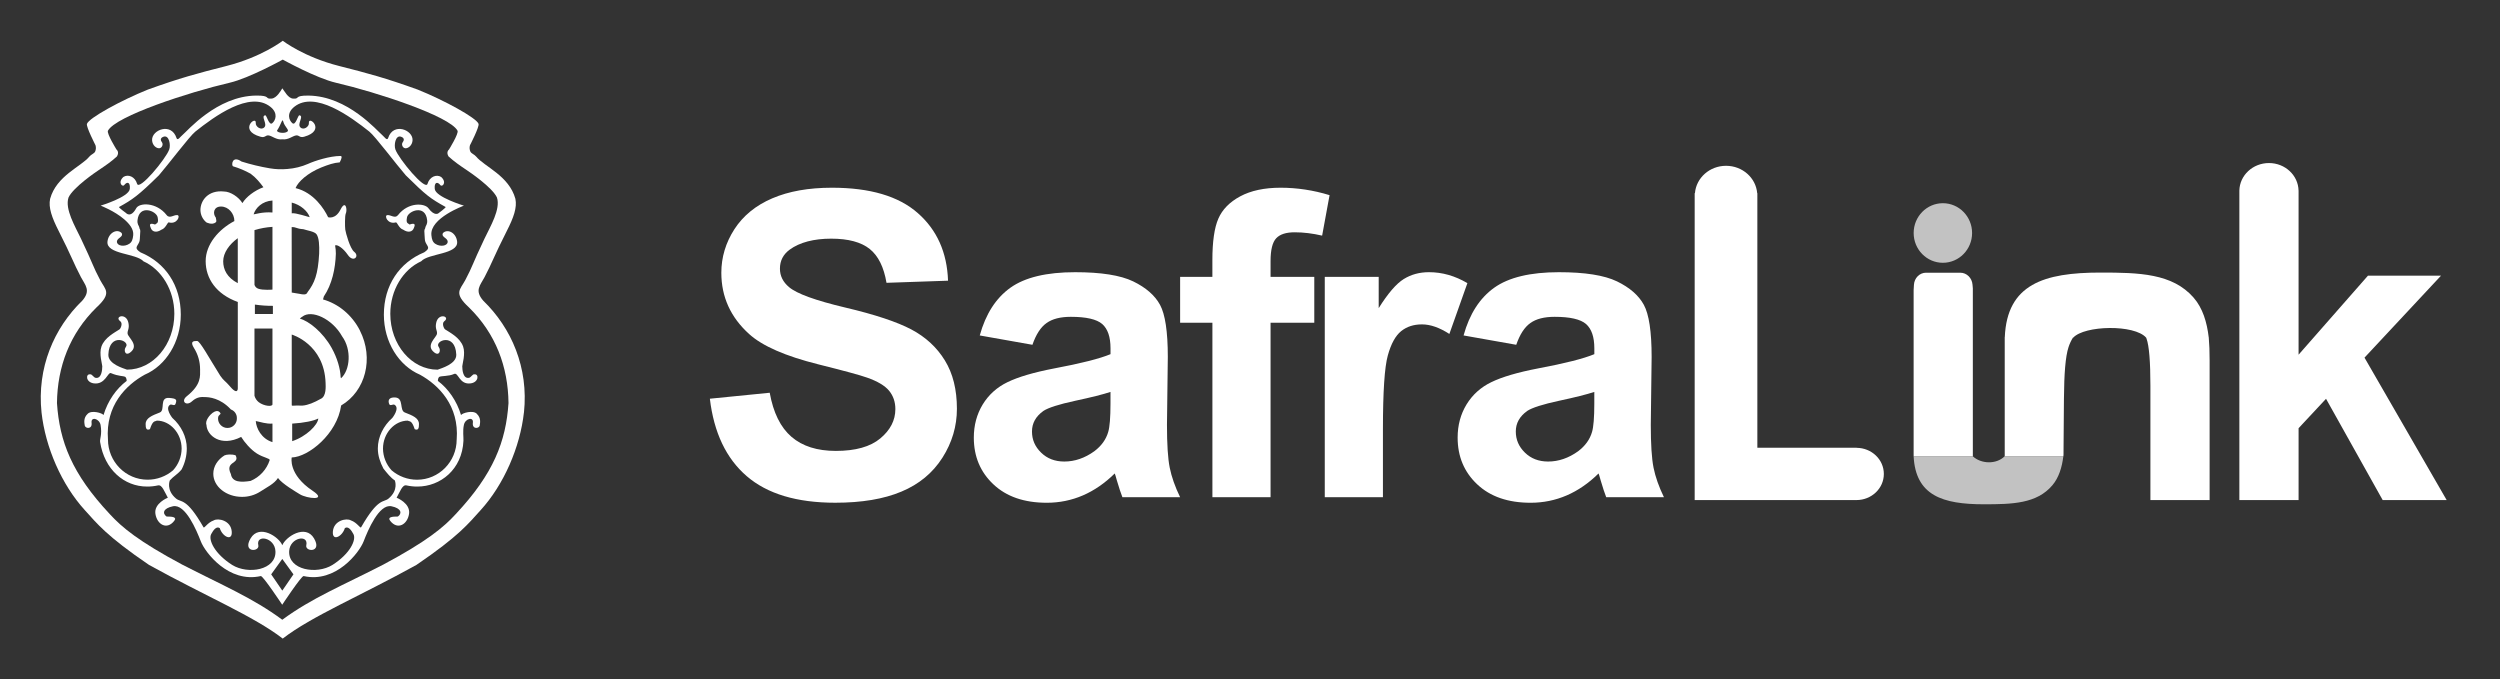
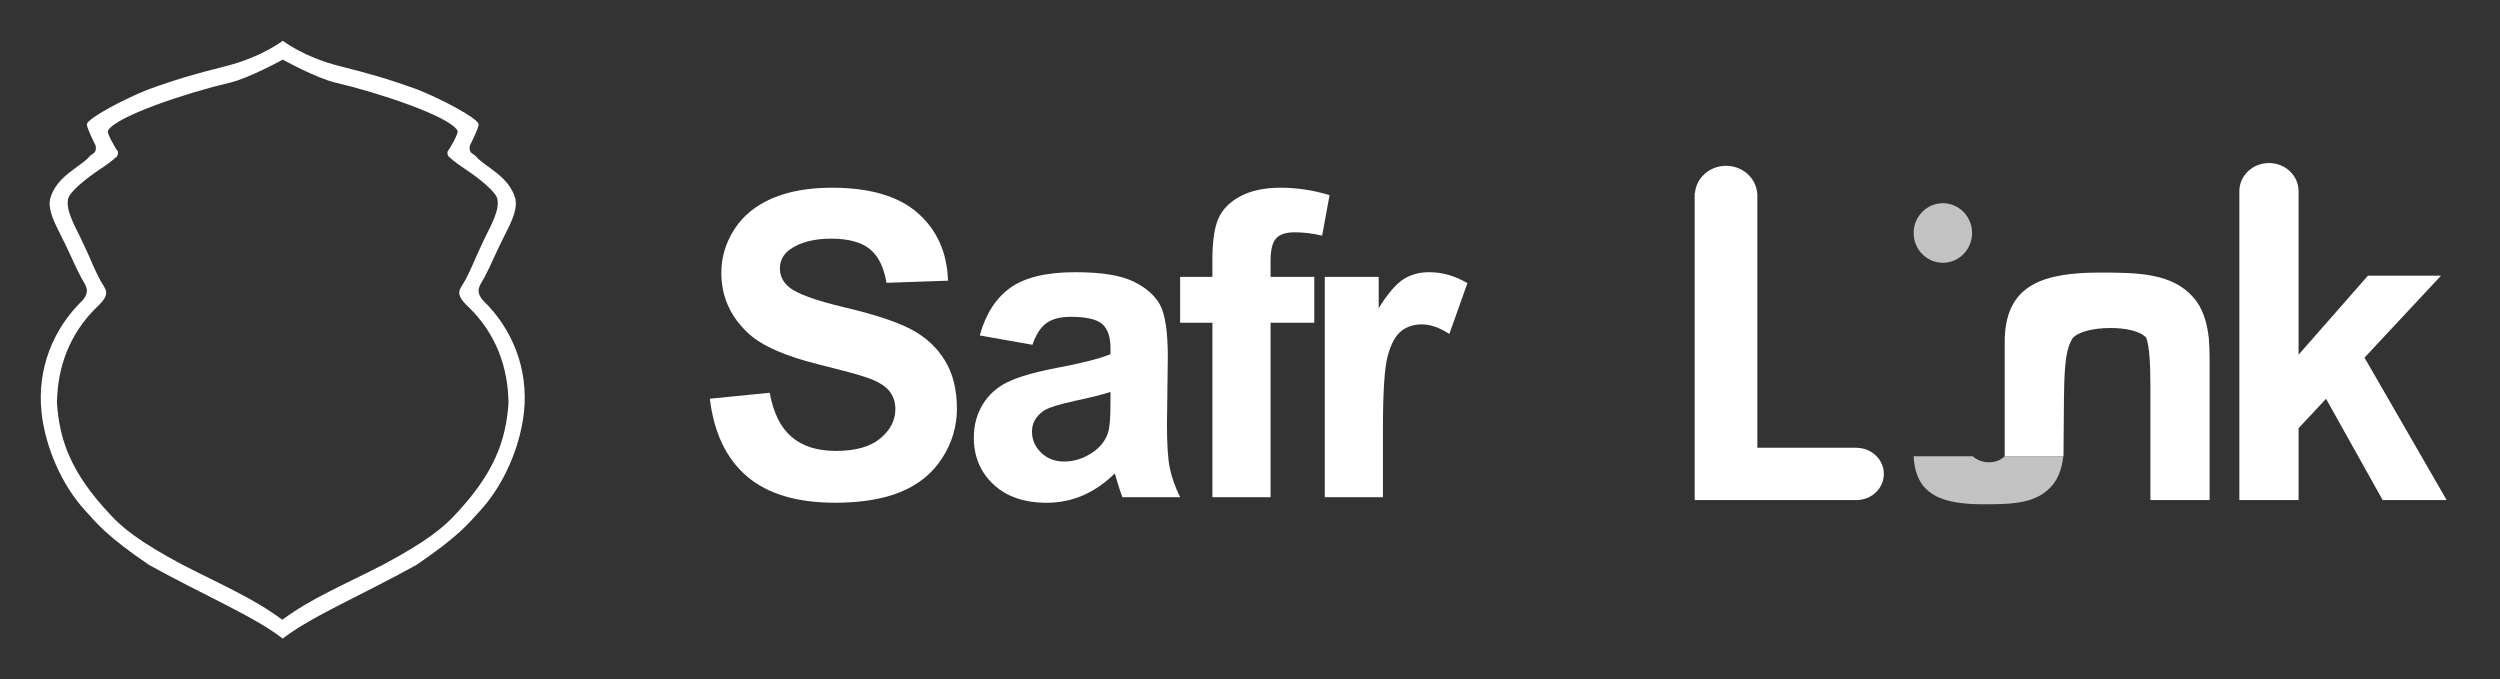
<svg xmlns="http://www.w3.org/2000/svg" width="184" height="50" viewBox="0 0 184 50" fill="none">
  <rect x="0" y="0" width="184" height="50" fill="#333333" stroke="none" />
-   <path fill-rule="evenodd" clip-rule="evenodd" d="M35.094 30.452C34.811 30.169 34.029 30.394 33.932 30.547C33.618 29.503 32.992 28.608 32.227 28.034C32.227 28.034 32.224 27.838 32.319 27.743C32.498 27.647 33.013 27.711 33.424 27.522C33.738 27.377 33.801 28.341 34.653 28.215C35.257 28.125 35.253 27.49 34.905 27.553C34.798 27.519 34.656 27.779 34.528 27.805C34.085 27.9 34.023 27.238 34.023 26.955C34.023 26.828 34.274 26.034 34.085 25.504C33.849 24.835 33.095 24.467 32.761 24.244C32.667 24.183 32.501 23.791 32.7 23.644C33.172 23.298 32.258 22.983 32.101 23.77C32.014 24.205 32.19 24.323 32.162 24.56C32.13 24.843 31.273 25.419 31.973 25.947C32.352 26.231 32.468 25.763 32.289 25.536C31.942 25.095 33.517 24.431 33.582 26.104C33.606 26.798 32.462 27.111 32.209 27.209C30.286 27.209 28.726 25.367 28.726 23.095C28.726 21.338 29.683 19.823 30.995 19.233C31.531 18.635 33.739 18.731 33.645 17.785C33.579 17.139 32.95 16.807 32.601 17.154C32.444 17.469 32.979 17.502 32.948 17.816C32.919 18.108 32.395 18.184 32.034 17.942C31.85 17.819 31.781 17.629 31.75 17.311C31.623 16.051 34.145 15.137 34.145 15.137C34.145 15.137 32.063 14.507 31.999 13.91C31.947 13.408 32.189 13.342 32.411 13.625C32.542 13.794 32.916 13.436 32.472 13.027C32.126 12.806 31.62 13.002 31.465 13.531C31.309 14.061 29.355 11.7 29.103 11.007C28.98 10.671 29.107 9.927 29.512 10.061C29.797 10.157 29.734 10.345 29.639 10.471C29.526 10.623 29.626 10.89 29.829 10.912C30.032 10.934 30.349 10.708 30.365 10.314C30.396 9.557 28.946 8.989 28.567 10.157C28.488 10.399 28.282 10.061 28.126 9.935C27.777 9.655 25.603 7.068 22.703 7.035C21.597 7.024 22.102 7.301 21.566 7.257C21.189 7.225 20.934 6.69 20.778 6.499C20.684 6.656 20.369 7.224 19.99 7.256C19.455 7.3 19.963 7.023 18.855 7.034C15.953 7.067 13.781 9.654 13.432 9.934C13.274 10.057 13.068 10.398 12.99 10.156C12.611 8.989 11.162 9.556 11.193 10.313C11.209 10.707 11.524 10.934 11.728 10.911C11.932 10.887 12.032 10.622 11.918 10.469C11.822 10.347 11.761 10.156 12.044 10.06C12.45 9.925 12.577 10.67 12.454 11.006C12.201 11.698 10.246 14.063 10.09 13.527C9.933 12.991 9.428 12.803 9.081 13.024C8.639 13.433 9.013 13.791 9.142 13.622C9.362 13.339 9.604 13.404 9.553 13.907C9.488 14.506 7.408 15.134 7.408 15.134C7.408 15.134 8.431 15.527 9.142 16.142C9.527 16.475 9.848 16.867 9.805 17.309C9.773 17.627 9.705 17.817 9.521 17.939C9.159 18.185 8.636 18.105 8.607 17.813C8.574 17.5 9.11 17.467 8.953 17.152C8.607 16.804 7.977 17.137 7.909 17.783C7.816 18.729 10.023 18.633 10.558 19.232C11.872 19.821 12.831 21.336 12.831 23.093C12.831 25.364 11.271 27.206 9.347 27.206C9.095 27.111 7.948 26.797 7.975 26.101C8.036 24.43 9.614 25.092 9.265 25.533C9.085 25.763 9.203 26.227 9.58 25.945C10.28 25.419 9.423 24.84 9.391 24.557C9.364 24.318 9.541 24.202 9.453 23.768C9.296 22.98 8.38 23.295 8.853 23.645C9.052 23.792 8.885 24.181 8.791 24.245C8.456 24.468 7.702 24.836 7.466 25.504C7.278 26.037 7.528 26.829 7.528 26.955C7.528 27.238 7.466 27.901 7.024 27.806C6.895 27.779 6.753 27.519 6.645 27.553C6.298 27.492 6.293 28.126 6.897 28.215C7.748 28.337 7.941 27.364 8.159 27.46C8.756 27.714 9.051 27.647 9.23 27.743C9.326 27.838 9.324 28.034 9.324 28.034C8.557 28.608 7.933 29.503 7.619 30.547C7.522 30.395 6.74 30.169 6.457 30.453C6.109 30.768 6.218 31.163 6.236 31.305C6.267 31.556 6.808 31.619 6.74 31.115C6.678 30.642 7.308 30.801 7.402 31.273C7.525 31.998 7.333 32.288 7.369 32.534C7.686 34.551 9.13 35.811 10.824 35.811C11.095 35.813 11.365 35.784 11.629 35.725C11.93 35.653 12.101 36.189 12.353 36.631C12.353 36.631 11.312 37.039 11.439 37.828C11.566 38.616 12.29 39.026 12.825 38.332C13.046 38.049 12.668 38.017 12.259 38.017C11.948 37.797 11.979 37.417 12.731 37.261C13.646 37.072 14.464 39.026 14.781 39.846C15.098 40.665 16.83 42.934 19.195 42.398C19.352 42.363 20.771 44.51 20.771 44.51C20.771 44.51 22.192 42.361 22.349 42.398C24.714 42.934 26.448 40.664 26.763 39.846C27.077 39.027 27.898 37.072 28.812 37.261C29.565 37.417 29.596 37.797 29.285 38.017C28.876 38.017 28.499 38.049 28.718 38.332C29.253 39.026 29.979 38.617 30.105 37.828C30.231 37.038 29.191 36.631 29.191 36.631C29.444 36.189 29.613 35.653 29.915 35.725C30.179 35.784 30.449 35.813 30.72 35.811C32.414 35.811 34.016 34.551 34.11 32.439C34.122 32.193 34.048 31.697 34.142 31.273C34.236 30.8 34.868 30.642 34.804 31.114C34.737 31.619 35.277 31.556 35.309 31.305C35.325 31.162 35.432 30.767 35.087 30.452L35.094 30.452ZM20.401 9.589C20.684 9.178 20.777 8.675 20.84 8.925C20.949 9.355 21.314 9.556 21.156 9.683C20.914 9.876 20.296 9.74 20.401 9.589ZM20.777 43.469L19.959 42.272L20.777 41.138L21.598 42.272L20.777 43.469ZM33.611 32.344C33.611 33.982 32.305 35.308 30.696 35.308C30.009 35.308 29.344 35.063 28.822 34.616C28.422 34.181 28.196 33.614 28.188 33.023C28.188 31.882 29.042 30.958 30.016 30.958C30.143 31.047 30.301 30.897 30.521 31.587C30.805 31.714 30.836 31.481 30.836 31.211C30.836 30.768 30.364 30.579 29.796 30.36C29.38 30.197 29.735 29.305 29.102 29.255C28.693 29.223 28.534 29.413 28.63 29.695C28.691 29.941 28.917 29.715 29.039 29.791C29.45 30.044 28.875 30.759 28.875 30.759C28.222 31.338 27.809 32.155 27.809 33.006C27.809 33.547 27.978 34.023 28.22 34.487C28.5 34.838 28.757 35.163 29.059 35.359C29.059 35.359 29.353 36.064 28.599 36.693C28.22 37.009 27.842 36.598 26.58 38.804C26.515 38.92 26.299 38.465 25.824 38.3C25.508 38.111 24.562 38.3 24.5 39.121C24.438 39.876 25.194 39.499 25.382 38.868C25.624 38.71 25.846 38.997 26.012 39.309C26.241 39.738 25.76 40.759 24.468 41.58C23.301 42.304 21.22 41.958 21.282 40.571C21.33 39.545 22.735 39.309 22.543 40.129C22.43 40.625 23.742 40.697 23.112 39.624C22.482 38.552 21.031 39.501 20.778 40.129C20.526 39.5 19.076 38.552 18.444 39.624C17.812 40.696 19.127 40.625 19.012 40.129C18.823 39.309 20.227 39.545 20.273 40.571C20.334 41.958 18.255 42.304 17.088 41.58C15.799 40.76 15.315 39.738 15.544 39.309C15.711 38.998 15.931 38.71 16.174 38.868C16.363 39.499 17.116 39.876 17.056 39.121C16.995 38.3 16.048 38.111 15.733 38.3C15.257 38.465 15.041 38.92 14.976 38.804C13.714 36.597 13.336 37.009 12.957 36.693C12.204 36.064 12.498 35.359 12.498 35.359C12.769 35.052 13.086 34.901 13.367 34.55C13.616 34.073 13.746 33.543 13.748 33.006C13.748 32.155 13.336 31.338 12.685 30.759C12.685 30.759 12.11 30.044 12.519 29.791C12.642 29.715 12.865 29.942 12.93 29.695C13.024 29.413 12.987 29.331 12.456 29.287C11.701 29.226 12.181 30.196 11.763 30.359C11.196 30.578 10.719 30.768 10.719 31.209C10.719 31.481 10.752 31.713 11.035 31.586C11.257 30.894 11.414 31.047 11.54 30.957C12.515 30.957 13.368 31.881 13.368 33.022C13.361 33.613 13.135 34.181 12.736 34.616C12.213 35.062 11.549 35.307 10.862 35.306C9.252 35.306 7.946 33.98 7.946 32.343C7.755 29.855 9.269 28.341 10.649 27.578C12.199 26.914 13.306 25.184 13.306 23.158C13.306 20.998 12.17 19.33 10.34 18.573C9.848 18.245 10.094 18.171 10.246 17.817C10.299 17.694 10.293 17.515 10.308 17.312C10.355 16.724 10.296 17.005 10.246 16.713C10.228 16.617 10.089 16.511 10.12 16.209C10.246 15.012 11.51 15.525 11.602 15.989C11.697 16.462 11.529 16.414 11.413 16.525C10.877 16.335 11.064 16.678 11.097 16.777C11.192 17.06 11.508 17.16 11.886 16.903C12.201 16.808 12.329 16.341 12.422 16.367C13.027 16.541 13.306 15.863 13.053 15.831C12.801 15.798 12.485 16.115 12.265 15.831C11.506 14.858 10.25 14.91 10.026 15.326C9.615 16.083 9.268 15.673 9.268 15.673C9.268 15.673 8.702 15.266 8.764 15.233C9.741 14.697 10.184 14.39 11.697 12.9C12.359 12.142 13.952 10.022 14.377 9.685C15.765 8.58 18.381 6.659 19.896 7.857C20.499 8.335 20.273 8.865 20.052 9.055C19.8 9.306 19.627 8.441 19.517 8.486C19.169 8.548 19.706 9.117 19.455 9.369C19.22 9.622 18.796 9.316 18.824 9.055C18.885 8.455 17.5 9.591 19.17 10.063C19.527 10.162 19.518 9.94 19.77 9.968C20.023 9.995 20.337 10.315 20.778 10.252C21.22 10.313 21.536 10 21.789 9.968C22.042 9.936 22.034 10.162 22.387 10.063C24.059 9.591 22.67 8.455 22.735 9.055C22.763 9.316 22.338 9.622 22.104 9.369C21.852 9.117 22.387 8.55 22.042 8.486C21.93 8.439 21.759 9.306 21.507 9.055C21.284 8.865 21.06 8.335 21.663 7.857C23.176 6.658 25.794 8.582 27.182 9.685C27.606 10.021 29.199 12.14 29.862 12.9C31.373 14.39 31.659 14.601 32.795 15.233C32.857 15.266 32.258 15.705 32.258 15.705C32.258 15.705 31.975 15.926 31.533 15.326C31.253 14.947 30.051 14.858 29.294 15.831C29.073 16.115 28.758 15.8 28.506 15.831C28.253 15.861 28.532 16.541 29.137 16.367C29.23 16.341 29.357 16.808 29.672 16.903C30.051 17.16 30.366 17.06 30.462 16.777C30.495 16.678 30.682 16.335 30.145 16.525C30.03 16.414 29.862 16.463 29.957 15.989C30.049 15.525 31.313 15.012 31.439 16.209C31.47 16.511 31.329 16.617 31.313 16.713C31.262 17.003 31.203 16.724 31.248 17.312C31.266 17.515 31.259 17.695 31.313 17.817C31.466 18.171 31.711 18.246 31.218 18.573C29.389 19.33 28.253 20.998 28.253 23.158C28.253 25.187 29.358 26.916 30.91 27.578C32.289 28.341 33.802 29.855 33.613 32.343L33.611 32.344Z" fill="white" />
  <path fill-rule="evenodd" clip-rule="evenodd" d="M38.561 30.359C38.278 32.911 37.087 35.667 35.376 37.545C34.482 38.527 33.8 39.435 30.647 41.579C26.548 43.851 22.921 45.36 20.809 47C18.696 45.36 15.07 43.848 10.97 41.579C7.818 39.435 7.136 38.526 6.241 37.545C4.53 35.667 3.34 32.911 3.057 30.359C2.711 27.065 3.971 24.149 6.052 22.132C6.713 21.375 6.272 20.998 5.958 20.398C5.395 19.33 5.264 18.855 4.317 16.997C3.812 16.002 3.556 15.273 3.688 14.633C4.16 12.929 5.96 12.277 6.589 11.513C6.7 11.377 6.929 11.299 6.998 11.165C7.066 11.017 7.077 10.849 7.029 10.693C7.029 10.687 6.328 9.332 6.399 9.116C6.545 8.68 8.922 7.383 10.877 6.595C13.241 5.744 14.526 5.398 16.65 4.861C19.264 4.198 20.811 3 20.811 3C20.811 3 22.357 4.198 24.973 4.86C27.095 5.397 28.379 5.743 30.743 6.594C32.699 7.381 35.076 8.681 35.221 9.115C35.293 9.331 34.594 10.686 34.59 10.691C34.543 10.848 34.555 11.016 34.623 11.164C34.691 11.297 34.921 11.375 35.033 11.512C35.663 12.276 37.461 12.929 37.933 14.632C38.065 15.273 37.81 16.002 37.302 16.996C36.357 18.856 36.228 19.328 35.663 20.398C35.348 20.998 34.906 21.375 35.569 22.132C37.65 24.149 38.911 27.067 38.564 30.358L38.561 30.359ZM37.426 29.665C37.395 26.986 36.482 24.559 34.527 22.637C33.36 21.564 33.863 21.333 34.242 20.62C34.81 19.548 34.713 19.554 35.66 17.562C36.09 16.662 36.858 15.389 36.575 14.536C36.227 13.781 34.503 12.621 34.398 12.552C33.823 12.167 33.423 11.89 33.011 11.512C32.811 11.18 33.044 11.007 33.044 11.007C33.044 11.007 33.781 9.82 33.674 9.62C33.106 8.548 27.717 6.783 24.72 6.089C23.28 5.756 20.811 4.387 20.811 4.387C20.811 4.387 18.34 5.756 16.903 6.089C13.904 6.783 8.512 8.548 7.945 9.62C7.838 9.82 8.575 11.007 8.575 11.007C8.575 11.007 8.808 11.18 8.607 11.512C8.198 11.89 7.794 12.167 7.219 12.552C7.116 12.62 5.39 13.78 5.043 14.536C4.76 15.389 5.529 16.662 5.958 17.562C6.906 19.554 6.808 19.548 7.376 20.619C7.755 21.332 8.259 21.563 7.093 22.636C5.138 24.558 4.224 26.984 4.193 29.664C4.381 32.5 5.295 34.864 8.071 37.829C8.965 38.811 10.215 39.847 13.399 41.549C16.396 43.093 18.603 44.004 20.777 45.614C22.954 44.007 25.224 43.093 28.22 41.549C31.405 39.847 32.655 38.811 33.55 37.829C36.323 34.867 37.235 32.503 37.426 29.664L37.426 29.665Z" fill="white" />
-   <path fill-rule="evenodd" clip-rule="evenodd" d="M26.491 24.326C25.897 23.16 24.888 22.355 23.774 22.038L23.835 21.819C24.434 20.936 24.688 19.766 24.719 18.665C24.719 18.464 24.701 18.263 24.663 18.065C24.79 17.972 25.236 18.227 25.601 18.761C26.01 19.359 26.484 18.856 26.073 18.539C25.756 18.294 25.443 17.122 25.412 16.901C25.38 16.679 25.381 15.861 25.444 15.734C25.585 15.452 25.444 14.662 25.065 15.419C24.686 16.176 24.149 15.986 24.149 15.986C23.866 15.388 23.105 14.175 21.754 13.843C21.942 13.369 22.635 12.738 23.641 12.328C24.162 12.119 24.576 11.978 25.002 11.951C25.158 11.668 25.192 11.479 25.063 11.479C24.274 11.479 23.151 11.841 22.673 12.061C22.192 12.271 21.679 12.397 21.156 12.436C20.722 12.477 20.285 12.461 19.856 12.388C19.153 12.27 18.459 12.103 17.78 11.89C17.085 11.415 17.022 12.14 17.14 12.236C17.595 12.371 18.035 12.556 18.45 12.788C18.861 13.095 19.147 13.455 19.387 13.781C18.733 14.02 18.113 14.493 17.842 14.948C17.571 14.502 16.955 14.095 16.486 14.095C15.335 13.972 14.752 14.745 14.752 15.466C14.755 15.64 14.796 15.81 14.872 15.966C14.948 16.122 15.056 16.259 15.191 16.368C15.191 16.368 15.603 16.586 15.874 16.368C15.979 16.282 15.887 16.135 15.887 16.022C15.636 15.705 15.725 15.201 16.266 15.201C16.807 15.201 17.25 15.704 17.25 16.27C16.083 16.884 15.137 17.992 15.137 19.217C15.137 20.512 15.925 21.659 17.502 22.225V28.53C17.502 28.53 17.563 29.224 16.839 28.341C16.655 28.115 16.444 28.004 16.208 27.649C15.357 26.293 14.717 25.095 14.506 25.095C14.222 25.095 13.97 25.126 14.286 25.63C14.575 26.094 14.727 26.63 14.726 27.176C14.726 27.679 14.832 28.297 13.749 29.161C13.276 29.54 13.718 29.918 14.127 29.54C14.536 29.161 14.916 29.224 15.039 29.224C15.387 29.224 16.205 29.285 16.995 30.138C17.127 30.185 17.241 30.273 17.32 30.389C17.399 30.506 17.439 30.644 17.434 30.785C17.437 30.877 17.421 30.97 17.387 31.056C17.354 31.142 17.303 31.221 17.238 31.288C17.174 31.355 17.096 31.407 17.011 31.444C16.925 31.48 16.834 31.498 16.741 31.498C16.648 31.498 16.556 31.48 16.471 31.444C16.385 31.407 16.308 31.355 16.243 31.288C16.178 31.221 16.128 31.142 16.094 31.056C16.061 30.97 16.045 30.877 16.048 30.785C16.048 30.6 16.127 30.579 16.237 30.453C16.237 30.453 16.11 30.044 15.638 30.392C15.466 30.514 15.07 30.959 15.196 31.274C15.228 32.062 16.26 32.922 17.75 32.157C17.995 32.553 18.45 33.093 18.916 33.385C19.399 33.687 19.889 33.737 19.848 33.869C19.738 34.209 19.555 34.522 19.313 34.785C19.071 35.049 18.774 35.257 18.444 35.395C17.722 35.514 17.087 35.497 16.994 34.896C16.522 33.92 17.686 34.172 17.34 33.511C17.055 33.415 16.678 33.446 16.524 33.516C16.024 33.828 15.699 34.315 15.699 34.867C15.699 35.806 16.646 36.569 17.813 36.569C18.288 36.573 18.754 36.438 19.154 36.182C19.624 35.869 20.178 35.621 20.46 35.18C20.776 35.621 21.794 36.205 22.069 36.378C22.573 36.693 24.149 36.883 23.015 36.126C21.196 34.914 21.47 33.67 21.47 33.67C22.699 33.639 24.813 31.936 25.108 29.843C26.907 28.791 27.53 26.372 26.489 24.329L26.491 24.326ZM17.5 20.84C16.71 20.43 16.427 19.834 16.427 19.232C16.427 18.609 16.873 17.986 17.5 17.531V20.84ZM20.053 14.758V15.639C19.296 15.578 18.697 15.797 18.666 15.775C18.81 15.295 19.302 14.806 20.053 14.758ZM20.053 16.694V21.314C20.053 21.314 19.36 21.375 19.013 21.25C18.947 21.228 18.886 21.191 18.837 21.142C18.788 21.092 18.751 21.032 18.73 20.966V16.936C19.16 16.805 19.604 16.724 20.053 16.697V16.694ZM20.053 32.541C19.235 32.29 18.86 31.516 18.824 30.988C19.161 31.05 19.582 31.21 20.053 31.177V32.541ZM20.053 29.759C20.053 29.953 19.429 29.894 19.044 29.602C18.893 29.481 18.783 29.316 18.729 29.13V24.18H20.053V29.759ZM20.085 23.109H18.76V22.417C19.199 22.482 19.642 22.513 20.085 22.51V23.109ZM21.472 14.91C22.123 15.074 22.639 15.53 22.796 15.985C22.734 15.985 21.724 15.637 21.472 15.7V14.91ZM21.467 16.712C21.846 16.712 21.788 16.835 22.323 16.868C22.574 16.96 23.155 17.031 23.3 17.246C23.481 17.509 23.512 18.056 23.49 18.663C23.404 20.218 23.143 20.838 22.638 21.5C22.557 21.733 22.296 21.679 22.04 21.626C21.852 21.589 21.663 21.558 21.472 21.532L21.467 16.712ZM21.505 32.467V31.178C22.372 31.128 23.107 30.972 23.426 30.801C23.396 31.273 22.543 32.131 21.505 32.47V32.467ZM23.618 29.348C23.113 29.632 22.67 29.82 22.26 29.852C21.505 29.82 21.472 29.923 21.472 29.791V24.623C21.472 24.623 23.867 25.317 23.963 28.183C23.971 28.433 24.025 29.16 23.618 29.35V29.348ZM25.099 27.84L25.073 27.771C25.044 27.118 24.823 26.353 24.411 25.609C23.761 24.436 22.702 23.611 22.071 23.454C22.12 23.395 22.18 23.345 22.248 23.309C22.923 22.761 24.459 23.459 25.182 24.759C25.886 25.724 25.777 27.229 25.099 27.84Z" fill="white" />
  <g clip-path="url(#clip0_1958_72619)">
    <path opacity="0.7" fill-rule="evenodd" clip-rule="evenodd" d="M151.862 33.583C151.761 34.396 151.534 35.151 151.053 35.718C149.906 37.072 148.105 37.115 146.013 37.115C142.976 37.115 140.99 36.474 140.843 33.583H145.197C145.81 34.152 146.925 34.194 147.542 33.583H151.862V33.583Z" fill="white" />
    <path fill-rule="evenodd" clip-rule="evenodd" d="M162.564 24.825H162.561C162.43 23.716 162.124 22.68 161.448 21.904C159.89 20.12 157.439 20.061 154.592 20.061C150.429 20.061 147.716 20.921 147.553 24.815H147.548V33.581H151.862C151.866 33.558 151.869 33.531 151.872 33.504C151.872 33.499 151.874 33.496 151.874 33.491L151.906 29.336C151.921 27.491 152.018 26.229 152.245 25.544C152.327 25.297 152.433 25.067 152.566 24.854H152.586C153.42 23.941 157.107 23.865 157.958 24.854L157.988 24.934C158.174 25.455 158.27 26.605 158.27 28.388V36.803H162.628V26.553C162.628 25.898 162.608 25.324 162.564 24.825V24.825ZM174.026 26.324L179.658 20.29H174.281L169.175 26.106V14.023H169.173C169.148 12.902 168.183 12 166.996 12C165.809 12 164.842 12.902 164.817 14.023V36.803H169.176V31.515L171.196 29.351L175.364 36.803H180.073L174.028 26.324H174.026ZM136.65 32.96V32.954H129.341V14.214H129.329C129.233 13.089 128.244 12.203 127.037 12.203C125.83 12.203 124.843 13.089 124.748 14.214H124.728V36.803H136.557C136.583 36.805 136.609 36.805 136.635 36.805C137.748 36.805 138.651 35.945 138.651 34.883C138.651 33.82 137.756 32.969 136.65 32.96V32.96Z" fill="white" />
-     <path fill-rule="evenodd" clip-rule="evenodd" d="M145.201 21.228V33.583H140.846C140.844 33.551 140.843 33.519 140.843 33.487V21.354L140.866 20.954C140.896 20.471 141.274 20.071 141.758 20.071H144.274C144.758 20.071 145.139 20.466 145.177 20.948L145.201 21.228V21.228Z" fill="white" />
    <path opacity="0.7" d="M142.995 19.341C144.183 19.341 145.146 18.359 145.146 17.149C145.146 15.938 144.183 14.956 142.995 14.956C141.808 14.956 140.845 15.938 140.845 17.149C140.845 18.359 141.808 19.341 142.995 19.341Z" fill="white" />
    <path fill-rule="evenodd" clip-rule="evenodd" d="M52.246 29.345L56.651 28.906C56.916 30.38 57.448 31.458 58.254 32.151C59.061 32.845 60.149 33.187 61.519 33.187C62.966 33.187 64.06 32.88 64.794 32.265C65.528 31.651 65.899 30.933 65.899 30.11C65.899 29.579 65.742 29.131 65.435 28.755C65.128 28.386 64.586 28.062 63.815 27.792C63.29 27.604 62.091 27.281 60.218 26.813C57.807 26.209 56.115 25.47 55.141 24.589C53.772 23.355 53.09 21.849 53.09 20.075C53.09 18.935 53.412 17.862 54.054 16.867C54.7 15.873 55.627 15.117 56.84 14.597C58.054 14.077 59.511 13.816 61.23 13.816C64.027 13.816 66.135 14.436 67.547 15.68C68.964 16.924 69.703 18.581 69.776 20.659L65.246 20.815C65.052 19.658 64.641 18.831 64.012 18.325C63.382 17.82 62.434 17.565 61.173 17.565C59.912 17.565 58.85 17.835 58.116 18.377C57.643 18.727 57.403 19.19 57.403 19.772C57.403 20.303 57.626 20.756 58.074 21.132C58.642 21.616 60.021 22.116 62.214 22.636C64.406 23.152 66.026 23.694 67.072 24.246C68.124 24.803 68.947 25.559 69.54 26.523C70.134 27.486 70.429 28.673 70.429 30.085C70.429 31.366 70.075 32.569 69.362 33.689C68.648 34.809 67.643 35.641 66.342 36.184C65.041 36.731 63.416 37.001 61.474 37.001C58.647 37.001 56.474 36.35 54.958 35.044C53.443 33.739 52.543 31.837 52.246 29.345Z" fill="white" />
    <path fill-rule="evenodd" clip-rule="evenodd" d="M75.984 25.376L72.11 24.689C72.548 23.106 73.302 21.935 74.369 21.174C75.437 20.414 77.025 20.034 79.129 20.034C81.039 20.034 82.466 20.258 83.404 20.711C84.336 21.164 84.997 21.736 85.378 22.435C85.758 23.133 85.951 24.409 85.951 26.272L85.889 31.272C85.889 32.694 85.956 33.744 86.092 34.422C86.228 35.099 86.483 35.823 86.857 36.595H82.609C82.499 36.313 82.358 35.896 82.197 35.346C82.13 35.091 82.078 34.925 82.046 34.846C81.317 35.564 80.535 36.101 79.703 36.461C78.87 36.82 77.984 37.003 77.042 37.003C75.38 37.003 74.069 36.55 73.11 35.643C72.152 34.742 71.673 33.597 71.673 32.212C71.673 31.3 71.892 30.483 72.33 29.764C72.768 29.051 73.377 28.498 74.168 28.119C74.954 27.74 76.09 27.405 77.574 27.119C79.573 26.744 80.963 26.39 81.734 26.066V25.634C81.734 24.802 81.531 24.208 81.124 23.848C80.713 23.494 79.943 23.318 78.813 23.318C78.047 23.318 77.453 23.469 77.027 23.776C76.595 24.078 76.251 24.614 75.986 25.379L75.984 25.376ZM81.734 28.844C81.187 29.027 80.317 29.245 79.125 29.5C77.938 29.756 77.156 30.006 76.792 30.246C76.234 30.647 75.954 31.147 75.954 31.757C75.954 32.366 76.177 32.876 76.626 33.313C77.074 33.751 77.641 33.969 78.333 33.969C79.103 33.969 79.844 33.714 80.545 33.209C81.061 32.818 81.405 32.349 81.566 31.787C81.675 31.423 81.732 30.724 81.732 29.699V28.844H81.734Z" fill="white" />
    <path fill-rule="evenodd" clip-rule="evenodd" d="M86.856 20.377H89.231V19.153C89.231 17.788 89.377 16.767 89.669 16.096C89.961 15.419 90.497 14.872 91.279 14.451C92.064 14.03 93.055 13.816 94.252 13.816C95.449 13.816 96.679 13.999 97.856 14.364L97.309 17.342C96.611 17.18 95.939 17.097 95.294 17.097C94.65 17.097 94.207 17.243 93.93 17.535C93.654 17.827 93.513 18.389 93.513 19.222V20.378H96.731V23.753H93.513V36.593H89.233V23.751H86.857V20.377H86.856Z" fill="white" />
    <path fill-rule="evenodd" clip-rule="evenodd" d="M101.784 36.593H97.503V20.377H101.472V22.678C102.153 21.59 102.768 20.877 103.315 20.538C103.862 20.199 104.482 20.033 105.173 20.033C106.152 20.033 107.096 20.303 108 20.84L106.673 24.579C105.949 24.11 105.278 23.875 104.658 23.875C104.039 23.875 103.543 24.041 103.127 24.37C102.711 24.704 102.382 25.297 102.143 26.162C101.903 27.026 101.784 28.837 101.784 31.592V36.591V36.593Z" fill="white" />
-     <path fill-rule="evenodd" clip-rule="evenodd" d="M111.593 25.376L107.719 24.689C108.157 23.106 108.911 21.935 109.978 21.174C111.046 20.414 112.634 20.034 114.737 20.034C116.648 20.034 118.075 20.258 119.013 20.711C119.945 21.164 120.606 21.736 120.987 22.435C121.367 23.133 121.56 24.409 121.56 26.272L121.498 31.272C121.498 32.694 121.565 33.744 121.701 34.422C121.837 35.099 122.092 35.823 122.466 36.595H118.217C118.108 36.313 117.967 35.896 117.806 35.346C117.739 35.091 117.687 34.925 117.655 34.846C116.926 35.564 116.144 36.101 115.311 36.461C114.479 36.82 113.592 37.003 112.651 37.003C110.989 37.003 109.678 36.55 108.719 35.643C107.761 34.742 107.282 33.597 107.282 32.212C107.282 31.3 107.5 30.483 107.939 29.764C108.377 29.051 108.986 28.498 109.777 28.119C110.562 27.74 111.699 27.405 113.183 27.119C115.182 26.744 116.572 26.39 117.343 26.066V25.634C117.343 24.802 117.14 24.208 116.733 23.848C116.322 23.494 115.552 23.318 114.422 23.318C113.656 23.318 113.062 23.469 112.636 23.776C112.204 24.078 111.86 24.614 111.595 25.379L111.593 25.376ZM117.343 28.844C116.795 29.027 115.926 29.245 114.734 29.5C113.547 29.756 112.765 30.006 112.401 30.246C111.843 30.647 111.563 31.147 111.563 31.757C111.563 32.366 111.786 32.876 112.234 33.313C112.683 33.751 113.25 33.969 113.942 33.969C114.712 33.969 115.453 33.714 116.154 33.209C116.67 32.818 117.014 32.349 117.175 31.787C117.284 31.423 117.341 30.724 117.341 29.699V28.844H117.343Z" fill="white" />
  </g>
  <defs>
    <clipPath id="clip0_1958_72619">
      <rect width="128.267" height="25.115" fill="white" transform="translate(52.246 12)" />
    </clipPath>
  </defs>
</svg>